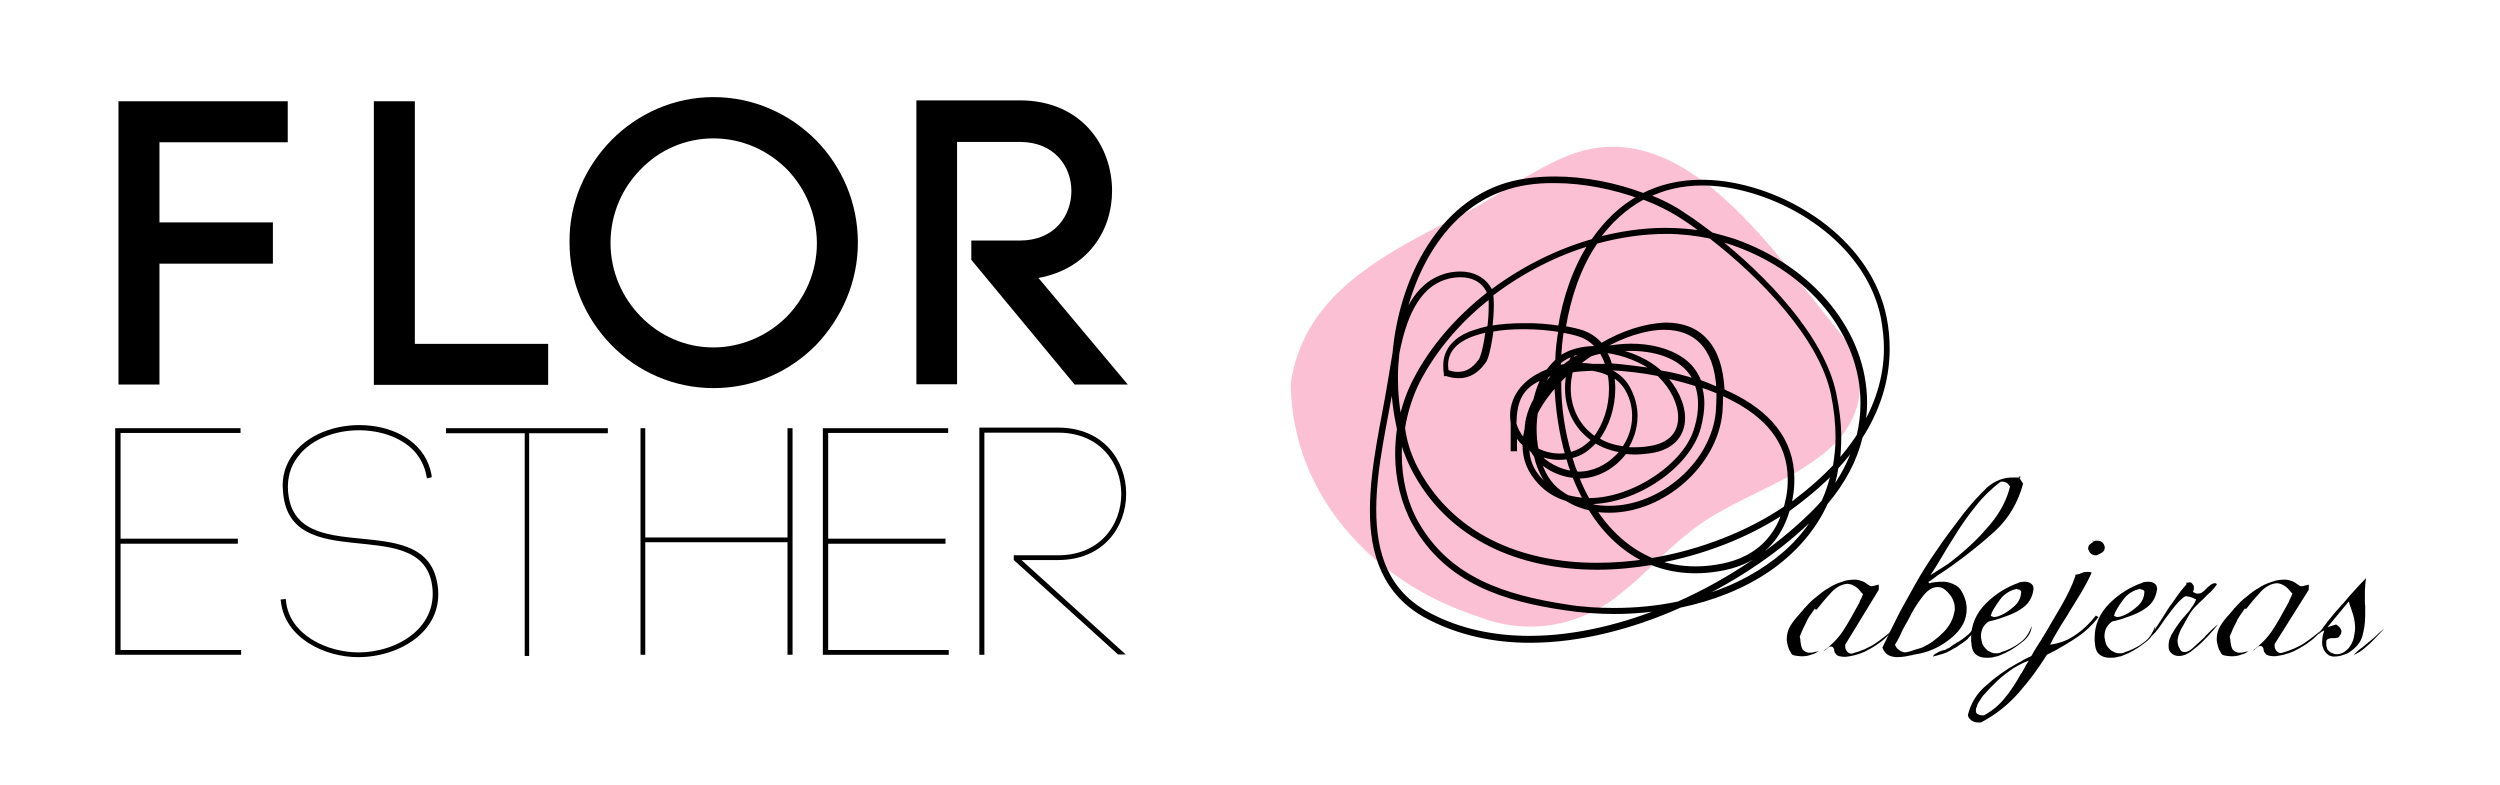
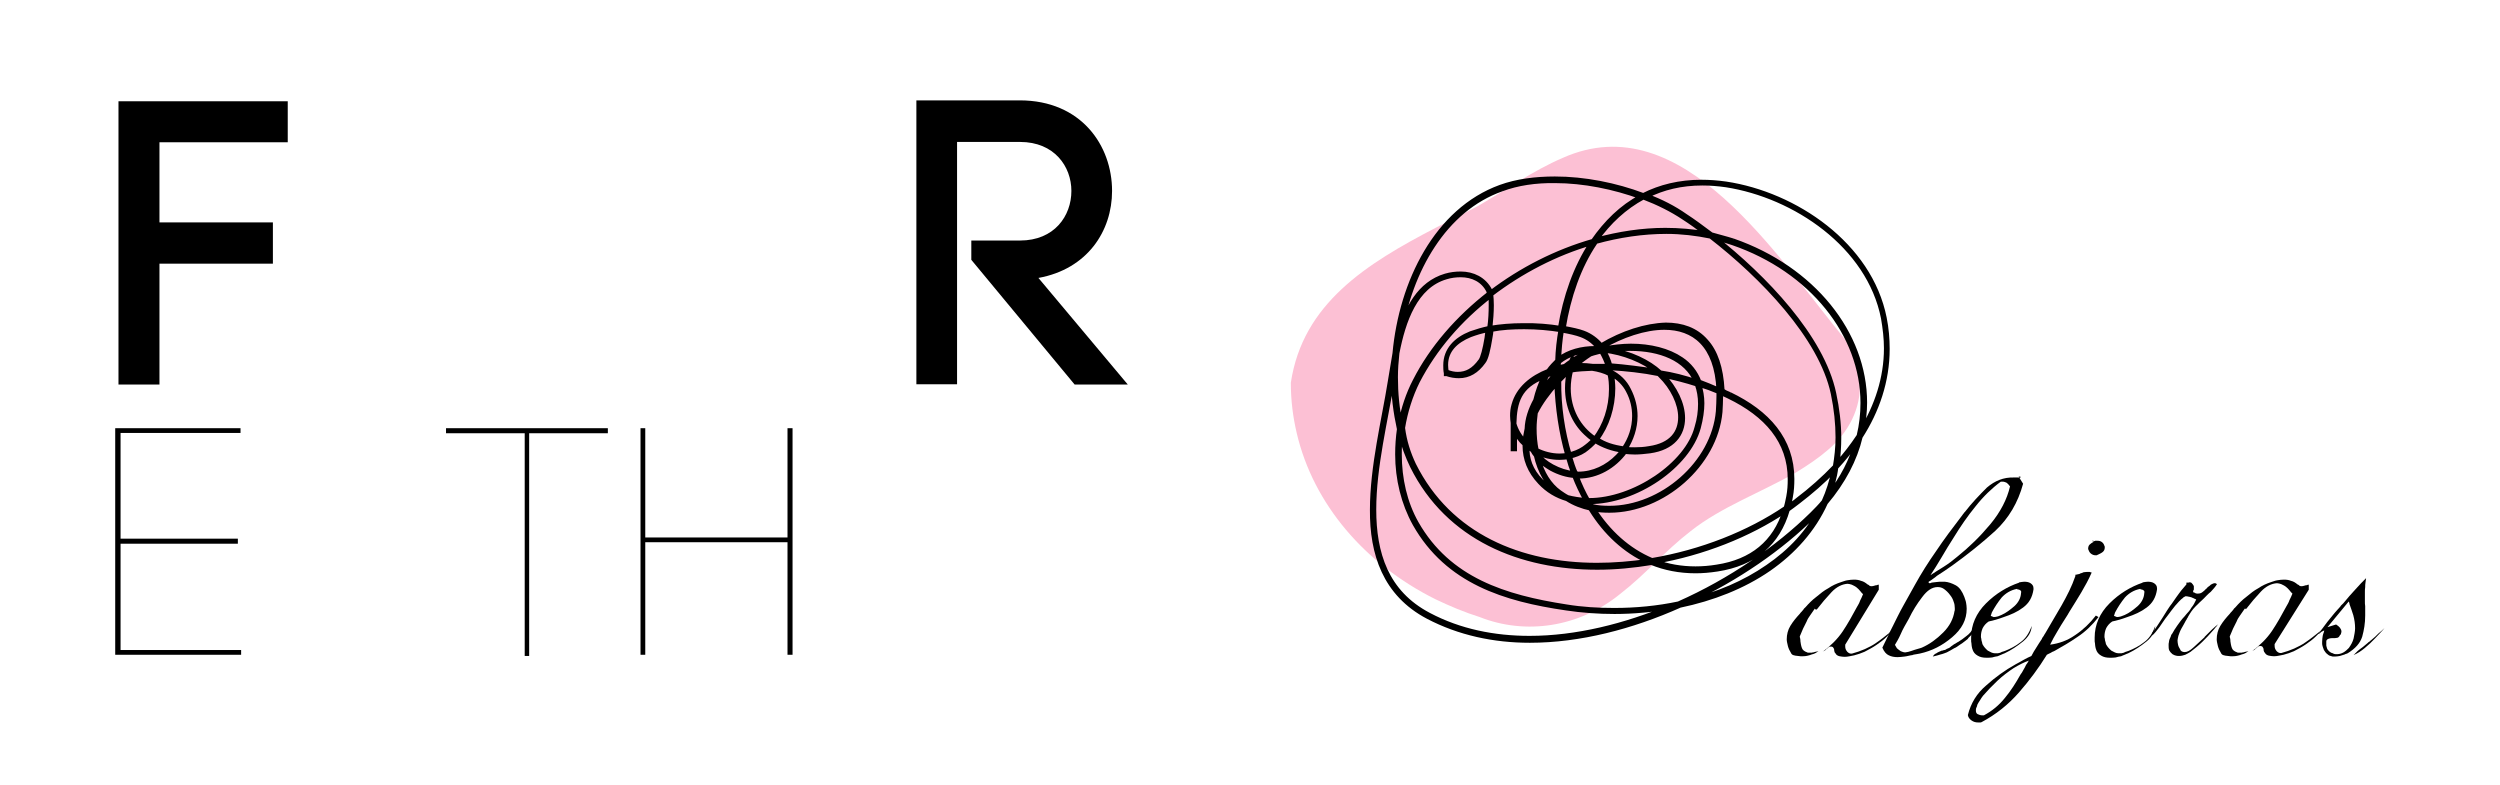
<svg xmlns="http://www.w3.org/2000/svg" version="1.1" id="Capa_1" x="0px" y="0px" width="841.9px" height="264.4px" viewBox="0 0 841.9 264.4" style="enable-background:new 0 0 841.9 264.4;" xml:space="preserve">
  <style type="text/css">
	.st0{fill:#FCC0D4;}
	.st1{stroke:#000000;stroke-width:1.53;stroke-miterlimit:10;}
</style>
  <g>
    <g>
      <path d="M611.2,204.9c-0.6,0.9-1.1,1.6-1.6,2.3c-0.5,0.7-0.9,1.3-1.2,2.1c-0.4,0.9-0.9,1.7-1.2,2.4c-0.4,0.9-0.7,1.7-1.1,2.6    c0,0.1,0,0.4,0.1,0.6c0,0.2,0.1,0.4,0.1,0.6c0,0.1,0,0.1,0,0.2s0,0.1,0,0.2c0.1,0.7,0.2,1.5,0.5,2.3c0.2,0.7,0.9,1.2,1.8,1.5    c0.1,0.1,0.2,0.1,0.4,0.1c0.1,0,0.4,0,0.5,0c0.1,0,0.4,0,0.5,0c0.1,0,0.2,0,0.5-0.1c0.1,0,0.4,0,0.5-0.1c0.1,0,0.2-0.1,0.4-0.1    c0.4-0.1,0.7-0.1,1-0.2c-0.6,0.4-1.3,0.9-2.3,1.1c-1,0.4-2,0.6-2.9,0.6c-0.1,0-0.2,0-0.4,0c-0.1,0-0.2,0-0.5,0    c-0.6-0.1-1.1-0.1-1.7-0.2c-0.5-0.1-1-0.2-1.3-0.6c-0.6-1-1-1.8-1.2-2.6c-0.2-0.9-0.4-1.6-0.4-2.3c0-1.6,0.4-3.2,1.2-4.5    c0.9-1.5,2-2.8,3.2-4.1c0.1-0.2,0.4-0.5,0.6-0.7c0.2-0.2,0.4-0.5,0.6-0.7c0.1-0.1,0.2-0.4,0.4-0.5c0.1-0.1,0.2-0.2,0.4-0.4    c0.4-0.5,1-1.1,1.6-1.7s1.3-1.2,2.1-1.8c1.2-1,2.4-2,3.9-2.8c1.3-0.9,2.8-1.6,4.4-2.1c0.7-0.2,1.3-0.5,2.1-0.6    c0.7-0.1,1.3-0.2,2.1-0.2c0.9,0,1.7,0.1,2.4,0.4c0.9,0.2,1.6,0.7,2.2,1.2c0.2,0.1,0.5,0.2,0.6,0.4c0.1,0.1,0.2,0.1,0.5,0.2    c0.1,0,0.1,0,0.2,0c0.1,0,0.1,0,0.2,0c0.1,0,0.4,0,0.6-0.1c0.2-0.1,0.5-0.1,0.7-0.2c0.1,0,0.4,0,0.5-0.1c0.1-0.1,0.4-0.1,0.5-0.1    v1.7l-11.3,18.5c0,0.1,0,0.1,0,0.2c0,0,0,0.1,0,0.2c0,0.1,0,0.1,0,0.2c0,0.7,0.2,1.2,0.7,1.8c0.5,0.5,1,0.7,1.6,0.6    c1.5-0.4,2.9-0.9,4.3-1.5c1.3-0.6,2.7-1.3,3.8-2.1c1.5-1,3-2.2,5-3.8c-0.1,0.2-0.4,0.5-0.6,0.9c-0.2,0.2-0.6,0.6-0.9,0.9    c-1,1-2.1,1.8-3.4,2.7c-1.3,0.9-2.7,1.6-4,2.3c-1.2,0.5-2.3,0.9-3.5,1.2c-1.1,0.2-2.2,0.5-3.2,0.5c-0.6,0-1.1-0.1-1.7-0.2    c-0.5-0.1-1-0.4-1.2-0.7c-0.1-0.1-0.2-0.4-0.4-0.5c0-0.1-0.1-0.4-0.2-0.6v-0.1c0-0.1,0-0.4-0.1-0.6c-0.1-0.2-0.2-0.4-0.4-0.6    c-0.4-0.2-0.7-0.2-1.1-0.1c-0.2,0.1-0.6,0.4-0.9,0.7h-0.1c-0.1,0.2-0.4,0.5-0.6,0.6c-0.2,0.1-0.5,0.2-0.7,0.4c2.7-2,5-4.3,6.7-6.8    c1.8-2.7,3.3-5.4,4.8-8.2c0.4-0.7,0.9-1.5,1.1-2.2c0.4-0.7,0.7-1.5,1-2.2c-0.1-0.1-0.4-0.4-0.5-0.5c-0.1-0.1-0.2-0.2-0.4-0.5    c-0.4-0.5-0.9-1-1.3-1.3c-0.5-0.4-1-0.6-1.6-0.9c-0.2-0.1-0.5-0.1-0.7-0.2c-0.2,0-0.5-0.1-0.7-0.1c-1.8,0.1-3.7,1-5.4,2.8    c-1.7,1.8-3.4,3.8-5.1,6v-0.2H611.2z" />
      <path d="M679.8,160.5l1.5,2.4c-1.7,6.3-4.8,11.6-9.4,15.9c-4.5,4.1-9.4,8-14.4,11.6c-0.9,0.6-1.7,1.2-2.6,1.8s-1.7,1.1-2.6,1.7    c-0.4,0.4-0.9,0.7-1.3,1c-0.5,0.4-1,0.7-1.5,1v0.4c0.1,0.1,0.4,0.1,0.5,0.1c0.1,0,0.2-0.1,0.5-0.2c0.5-0.1,1.1-0.1,1.7-0.2    c0.6-0.1,1.2-0.1,1.8-0.1c0.1,0,0.4,0,0.5,0c0.1,0,0.2,0,0.4,0c1.2,0.1,2.4,0.5,3.7,1.2s2.2,2.1,2.9,3.9c0.2,0.7,0.5,1.3,0.6,2    c0.1,0.6,0.2,1.3,0.2,2c0,3.7-1.6,6.8-4.9,9.6c-3.3,2.8-6.8,4.6-10.9,5.5c-0.4,0.1-0.7,0.1-1.1,0.2c-0.4,0.1-0.9,0.1-1.1,0.2    c-0.1,0-0.1,0-0.2,0.1c-1,0.1-1.8,0.4-2.7,0.5c-0.9,0.1-1.7,0.2-2.4,0.2c-1.1,0-2.1-0.2-2.9-0.6c-0.9-0.4-1.6-1.2-2.2-2.6    c0.6-1.2,1.1-2.3,1.7-3.5c0.5-1.2,1.1-2.3,1.7-3.5c1.2-2.4,2.4-4.9,3.7-7.2s2.6-4.6,3.9-7c2.1-3.8,4.5-7.6,7.1-11.3    c2.6-3.9,5.6-7.9,8.9-12.2c0.1-0.1,0.2-0.4,0.4-0.5c0.1-0.1,0.2-0.4,0.4-0.5c2.3-3,4.9-5.7,7.4-8.2c2.7-2.3,5.6-3.5,9.1-3.4    c0.4,0,0.7,0,1.1,0s0.7,0,1.1,0.1v-0.4H679.8z M638.1,217.1l0.7,1.2c0.4,0.4,0.9,0.7,1.3,1c0.5,0.2,1,0.4,1.5,0.4    c0.7-0.1,1.3-0.2,2.1-0.5c0.7-0.2,1.3-0.5,2.2-0.7c0.2-0.1,0.5-0.1,0.7-0.2c0.2-0.1,0.4-0.1,0.6-0.2c2.7-1.2,5-2.9,7.2-5.1    c2.2-2.2,3.4-4.6,3.8-7.2c0.1-0.1,0.1-0.4,0.1-0.5c0-0.1,0-0.4,0-0.5c0-0.7-0.1-1.5-0.4-2.2c-0.2-0.7-0.6-1.5-1.1-2.1    c-0.7-1-1.5-1.7-2.2-2.2c-0.7-0.5-1.5-0.6-2.1-0.6c-1.8,0-3.5,1.1-5.2,3.4c-1.7,2.2-3.2,4.6-4.5,7.3c-1,1.8-2,3.4-2.7,5.1    c-0.7,1.6-1.5,2.9-2.1,3.9L638.1,217.1L638.1,217.1z M673.8,162.2c-3,2.2-5.9,5-8.5,8.3c-2.7,3.3-5.1,6.8-7.3,10.4    c-1.5,2.3-2.8,4.5-4.1,6.7c-1.3,2.2-2.6,4.3-3.8,6.1c1.3-0.9,2.8-1.8,4.4-2.8s3.2-2.2,4.6-3.4c4-3.2,7.7-6.8,11.2-11    c3.4-4.1,5.6-8.4,6.6-12.7c-0.4-0.5-0.7-0.9-1.1-1.2c-0.4-0.2-0.9-0.4-1.2-0.4c-0.1,0-0.1,0-0.2,0c-0.1,0-0.1,0-0.2,0    C674.1,162.2,674,162.2,673.8,162.2L673.8,162.2L673.8,162.2z M664.8,211.4c0.2,0.1,0.2,0.4,0.1,0.9c-0.2,0.5-0.5,1-1,1.5    c-0.1,0.1-0.4,0.4-0.5,0.5c-0.1,0.1-0.4,0.4-0.5,0.5c-0.1,0.1-0.2,0.4-0.4,0.5c-0.1,0.1-0.2,0.2-0.5,0.4c-0.7,0.6-1.5,1.1-2.1,1.5    c-0.6,0.4-1.2,0.9-1.8,1.1c-0.4,0.2-0.9,0.5-1.2,0.7c-0.4,0.2-0.9,0.5-1.3,0.7c-0.6,0.2-1.2,0.5-2.1,0.7c-0.7,0.2-1.6,0.5-2.6,0.7    c0.2-0.4,0.6-0.9,1.2-1.1c0.5-0.4,1.2-0.6,1.8-0.9c0.1,0,0.4,0,0.5-0.1c0.1-0.1,0.4-0.1,0.5-0.1c0.4-0.1,0.6-0.4,1-0.5    c0.2-0.1,0.6-0.2,0.9-0.5c0.4-0.4,0.9-0.6,1.2-0.9c0.4-0.2,0.9-0.5,1.2-0.7c0.1-0.1,0.1-0.1,0.2-0.1c1-0.6,1.8-1.2,2.8-2    c1-0.7,1.7-1.6,2.4-2.7V211.4z" />
      <path d="M679.7,196.1c0.4,0,0.6,0,1-0.1c0.2,0,0.6-0.1,1-0.1c0.7,0,1.5,0.1,2.1,0.5c0.6,0.4,1,0.9,1,1.7c0,0.1,0,0.1,0,0.2    c0,0,0,0.1,0,0.2c-0.4,2.7-1.5,4.6-3.5,6.1c-2,1.5-4.1,2.4-6.5,3.2c-1,0.4-1.8,0.6-2.7,0.9c-0.9,0.2-1.7,0.4-2.4,0.6    c-0.9,0.6-1.5,1.3-2,2.2c-0.4,0.9-0.6,1.8-0.6,2.8c0,0.2,0,0.5,0.1,0.7c0,0.2,0.1,0.5,0.1,0.7c0.1,0.2,0.1,0.5,0.2,0.7    c0,0.2,0.1,0.5,0.2,0.7c0.4,0.7,0.9,1.3,1.7,2c0.9,0.5,1.6,0.9,2.4,0.9c0.1,0,0.1,0,0.2,0c0.1,0,0.1,0,0.2,0c0.1,0,0.4,0,0.5,0    c0.1,0,0.2,0,0.5-0.1c0.1,0,0.2,0,0.4-0.1c0.1,0,0.2-0.1,0.4-0.2c0.1-0.1,0.4-0.1,0.6-0.2s0.4-0.1,0.6-0.2    c1.8-0.7,3.7-1.7,5.2-2.9c1.7-1.2,2.9-3,3.8-5.5c-0.1,2-1.1,3.7-2.9,5.2c-2,1.6-3.9,2.9-6.2,4c-0.4,0.1-0.9,0.4-1.2,0.5    s-0.9,0.4-1.2,0.5c-0.6,0.1-1.2,0.2-1.8,0.4c-0.6,0.1-1.2,0.1-2,0.1c-1.1,0-2.1-0.2-2.9-0.7c-0.9-0.5-1.5-1.2-1.8-2.3    c-0.1-0.2-0.1-0.5-0.2-0.9c0-0.2-0.1-0.6-0.1-1c-0.1-0.4-0.1-0.6-0.1-1c0-0.2,0-0.6,0-0.9c0-4.3,1.7-8.2,5-11.5    c3.3-3.3,7.1-5.6,11.2-7v-0.1H679.7z M679.3,198.3c-2.2,0.4-3.9,1.5-5.2,2.9c-1.3,1.6-2.4,3.3-3.3,5c-0.1,0.1-0.1,0.4-0.2,0.6    c-0.1,0.2-0.1,0.4-0.2,0.6l1,0.4c0.4,0,0.9-0.1,1.3-0.2c0.5-0.1,0.9-0.4,1.3-0.5c1.6-0.7,3-1.8,4.4-3c1.3-1.2,2.1-2.7,2.2-4.3    c0.1-0.4,0.1-0.6-0.1-0.9c-0.2-0.2-0.6-0.4-1-0.4h-0.1L679.3,198.3L679.3,198.3z" />
      <path d="M698.4,193.6c0.2,0,0.5,0,0.9-0.1c0.2-0.1,0.6-0.1,0.9-0.2c0.1,0,0.1,0,0.2-0.1c0.1,0,0.1-0.1,0.2-0.1    c0.4-0.1,0.7-0.2,1.1-0.4c0.4,0,0.7-0.1,1.1-0.1c0.1,0,0.2,0,0.4,0s0.2,0,0.4,0c0.1,0,0.2,0,0.4,0.1c0.1,0,0.2,0.1,0.4,0.1    c-1,2.3-2.2,4.5-3.5,6.7c-1.3,2.2-2.7,4.4-4,6.5c-0.2,0.4-0.5,0.9-0.7,1.2c-0.2,0.4-0.5,0.7-0.7,1.1c-1,1.5-1.8,2.9-2.7,4.4    c-0.9,1.5-1.7,2.9-2.4,4.4c2.9-0.4,5.7-1.3,8.4-3.2c2.7-1.8,5-4,7-6.6l0.9,0.5c-2.1,2.7-4.5,5-7.1,6.7c-2.6,1.8-5.2,3.3-7.9,4.8    c-0.4,0.1-0.9,0.4-1.2,0.6c-0.4,0.2-0.9,0.4-1.2,0.6c-2.7,4.4-5.9,8.7-9.4,12.7s-7.7,7.4-12.6,10c-0.1,0.1-0.4,0.1-0.6,0.1    s-0.4,0-0.5,0c-0.9,0-1.6-0.2-2.3-0.7c-0.7-0.5-1.1-1.1-1.2-1.8c1-4,3-7.3,6.2-10c3-2.7,6.3-5.1,9.9-7.1c1-0.5,1.8-1,2.7-1.5    c0.9-0.5,1.7-0.9,2.6-1.3c0.5-1,1.1-2,1.7-2.9s1.2-2,1.8-2.8c0.1-0.4,0.4-0.7,0.6-1c0.2-0.4,0.4-0.7,0.6-1    c1.8-3.2,3.7-6.2,5.5-9.4c1.8-3.2,3.4-6.3,4.6-9.8v-0.4H698.4z M683.2,222.5c-0.7,0.2-1.6,0.6-2.4,1c-0.9,0.4-1.8,1-2.7,1.5    c-1.8,1.2-3.7,2.6-5.5,4.3c-1.8,1.7-3.3,3.3-4.8,5c-0.4,0.5-0.7,1-1,1.5c-0.4,0.5-0.6,1-0.9,1.5c-0.1,0.4-0.2,0.9-0.4,1.1    c-0.1,0.4-0.1,0.6-0.1,0.9c0,0.6,0.2,1,0.6,1.2c0.4,0.2,1,0.4,1.5,0.4c0.1,0,0.1,0,0.2,0c0.1,0,0.1,0,0.2,0c0,0,0.1,0,0.2,0    c2.8-1.5,5.1-3.4,7.1-5.9c2-2.4,3.7-5.1,5.2-7.8c0.4-0.5,0.7-1,1-1.6c0.4-0.6,0.6-1.1,0.9-1.7c0.1-0.2,0.4-0.5,0.5-0.7    c0.1-0.2,0.2-0.5,0.5-0.7h-0.2V222.5z M704.6,182.2c0.1,0.1,0.2,0.1,0.4,0.1c0.1,0,0.2-0.1,0.4-0.1c0.1-0.1,0.2-0.1,0.4-0.1    s0.2,0,0.4,0c0.7,0,1.2,0.1,1.7,0.5c0.5,0.4,0.7,0.9,0.9,1.5v0.1v0.1c0,0.7-0.2,1.2-0.7,1.6c-0.5,0.4-1,0.6-1.6,0.9    c-0.1,0-0.1,0-0.2,0.1c-0.1,0-0.1,0.1-0.2,0.1c-0.1,0-0.1,0-0.2,0c-0.1,0-0.1,0-0.2,0c-0.6,0-1.1-0.2-1.6-0.6    c-0.5-0.4-0.7-1-0.9-1.5c0-0.6,0.1-1.1,0.5-1.5c0.4-0.4,0.9-0.7,1.3-0.9v-0.4H704.6z" />
      <path d="M721.3,196.1c0.4,0,0.6,0,1-0.1c0.2,0,0.6-0.1,1-0.1c0.7,0,1.5,0.1,2.1,0.5c0.6,0.4,1,0.9,1,1.7c0,0.1,0,0.1,0,0.2    c0,0,0,0.1,0,0.2c-0.4,2.7-1.5,4.6-3.5,6.1c-2,1.5-4.1,2.4-6.5,3.2c-1,0.4-1.8,0.6-2.7,0.9c-0.9,0.2-1.7,0.4-2.4,0.6    c-0.9,0.6-1.5,1.3-2,2.2c-0.4,0.9-0.6,1.8-0.6,2.8c0,0.2,0,0.5,0.1,0.7c0,0.2,0.1,0.5,0.1,0.7c0.1,0.2,0.1,0.5,0.2,0.7    c0,0.2,0.1,0.5,0.2,0.7c0.4,0.7,0.9,1.3,1.7,2c0.9,0.5,1.6,0.9,2.4,0.9c0.1,0,0.1,0,0.2,0c0.1,0,0.1,0,0.2,0c0.1,0,0.4,0,0.5,0    c0.1,0,0.2,0,0.5-0.1c0.1,0,0.2,0,0.4-0.1c0.1,0,0.2-0.1,0.4-0.2c0.1-0.1,0.4-0.1,0.6-0.2s0.4-0.1,0.6-0.2    c1.8-0.7,3.7-1.7,5.2-2.9c1.7-1.2,2.9-3,3.8-5.5c-0.1,2-1.1,3.7-2.9,5.2c-2,1.6-3.9,2.9-6.2,4c-0.4,0.1-0.9,0.4-1.2,0.5    c-0.4,0.1-0.9,0.4-1.2,0.5c-0.6,0.1-1.2,0.2-1.8,0.4c-0.6,0.1-1.2,0.1-2,0.1c-1.1,0-2.1-0.2-2.9-0.7c-0.9-0.5-1.5-1.2-1.8-2.3    c-0.1-0.2-0.1-0.5-0.2-0.9c0-0.2-0.1-0.6-0.1-1c-0.1-0.4-0.1-0.6-0.1-1c0-0.2,0-0.6,0-0.9c0-4.3,1.7-8.2,5-11.5    c3.3-3.3,7.1-5.6,11.2-7v-0.1H721.3z M720.8,198.3c-2.2,0.4-3.9,1.5-5.2,2.9c-1.3,1.6-2.4,3.3-3.3,5c-0.1,0.1-0.1,0.4-0.2,0.6    c-0.1,0.2-0.1,0.4-0.2,0.6l1,0.4c0.4,0,0.9-0.1,1.3-0.2s0.9-0.4,1.3-0.5c1.6-0.7,3-1.8,4.4-3c1.3-1.2,2.1-2.7,2.2-4.3    c0.1-0.4,0.1-0.6-0.1-0.9c-0.2-0.2-0.6-0.4-1-0.4h-0.1L720.8,198.3L720.8,198.3z" />
      <path d="M737.1,196.1C737.1,196.3,737.1,196.3,737.1,196.1c0.1,0,0.1,0,0.2,0c0.1,0,0.1,0,0.2,0c0.2,0,0.5,0.1,0.7,0.4    c0.2,0.2,0.4,0.5,0.5,0.7c0.1,0.1,0.1,0.2,0.1,0.4c0,0.1,0,0.2,0,0.5c0,0.1,0,0.1,0,0.2s0,0.1,0,0.2c0,0.1,0,0.1-0.1,0.2    c0,0.1-0.1,0.1-0.1,0.2c0,0.1,0,0.4-0.1,0.5c0.4,0.1,0.6,0.2,0.9,0.4c0.2,0.1,0.5,0.1,0.7,0.1c0.6,0,1.1-0.1,1.6-0.5    c0.5-0.4,0.9-0.7,1.3-1.2c0.1,0,0.1,0,0.2-0.1c0,0,0.1-0.1,0.1-0.2c0.4-0.4,0.9-0.6,1.2-1c0.4-0.2,0.9-0.5,1.3-0.5    c0.1,0,0.1,0,0.2,0c0.1,0,0.1,0,0.2,0.1c0.1,0,0.1,0,0.2,0.1c0.1,0,0.1,0.1,0.2,0.1c-0.6,1-1.3,1.7-2.1,2.6    c-0.9,0.7-1.6,1.5-2.4,2.3c-1,0.9-1.8,1.7-2.8,2.7c-1,1-1.7,2.1-2.4,3.3c-0.1,0.2-0.2,0.5-0.4,0.7c-0.1,0.2-0.2,0.5-0.4,0.7    c-0.5,1-1,1.8-1.5,2.7c-0.5,0.9-0.7,1.6-1,2.4c-0.1,0.4-0.1,0.6-0.2,0.9c0,0.2-0.1,0.5-0.1,0.7c0,0.5,0.1,1,0.2,1.5    c0.1,0.5,0.4,1,0.7,1.5c0.1,0.4,0.4,0.6,0.6,0.7c0.2,0.1,0.6,0.2,0.9,0.2c0.9,0,1.8-0.5,3-1.6s2.4-2.2,3.7-3.4    c0-0.1,0-0.1,0.1-0.2c0,0,0.1-0.1,0.2-0.2c0.7-0.7,1.5-1.5,2.2-2.2c0.7-0.7,1.5-1.3,2.1-1.8c-0.4,0.4-0.6,0.9-1,1.2    c-0.2,0.4-0.6,0.7-1,1.2c-1,1.2-2.1,2.3-3.3,3.5c-1.2,1.2-2.6,2.3-4,3.4c-0.6,0.4-1.2,0.7-1.8,1c-0.6,0.2-1.3,0.4-2,0.4    c-0.4,0-0.7,0-1.1-0.1s-0.7-0.2-1.2-0.5c-0.5-0.4-0.9-0.9-1.1-1.3c-0.2-0.5-0.2-1.1-0.2-1.7c0-0.4,0-0.7,0.1-1    c0-0.4,0.1-0.6,0.2-1c0.1-0.2,0.2-0.5,0.4-0.9c0.1-0.4,0.2-0.7,0.5-1c0.4-0.6,0.7-1.3,1.1-1.8c0.4-0.6,0.7-1.1,1.1-1.6    c0.4-0.6,0.9-1.2,1.3-1.7c0.5-0.5,0.9-1,1.3-1.5c0.6-0.6,1.2-1.3,1.7-2.2c0.6-0.7,1.1-1.6,1.6-2.7c-0.1-0.1-0.2-0.1-0.4-0.2    c-0.1,0-0.2-0.1-0.4-0.2c-0.1-0.1-0.4-0.1-0.5-0.2c-0.1-0.1-0.2-0.1-0.5-0.2c-0.2-0.1-0.5-0.1-0.9-0.2c-0.2-0.1-0.6-0.1-0.9-0.1    c-0.1,0-0.1,0-0.2,0.1c0,0-0.1,0.1-0.2,0.1c-0.1,0-0.1,0-0.2,0.1c-0.1,0-0.1,0.1-0.2,0.2c-1,0.7-1.8,1.7-2.7,2.7    c-0.9,1.1-1.7,2.2-2.6,3.4c-1,1.2-1.8,2.6-2.7,3.8c-0.9,1.2-1.7,2.2-2.4,2.8l-0.1-0.7c0.7-1,1.6-2.2,2.4-3.5    c0.9-1.3,1.7-2.7,2.6-4.1c0.5-0.7,1-1.6,1.6-2.3c0.6-0.9,1.1-1.6,1.6-2.3c0.6-0.9,1.2-1.6,1.7-2.3c0.6-0.7,1.1-1.3,1.7-2v-0.6    H737.1z" />
      <path d="M756,204.9c-0.6,0.9-1.1,1.6-1.6,2.3c-0.5,0.7-0.9,1.3-1.2,2.1c-0.4,0.9-0.9,1.7-1.2,2.4c-0.4,0.9-0.7,1.7-1.1,2.6    c0,0.1,0,0.4,0.1,0.6c0,0.2,0.1,0.4,0.1,0.6c0,0.1,0,0.1,0,0.2s0,0.1,0,0.2c0.1,0.7,0.2,1.5,0.5,2.3c0.2,0.7,0.9,1.2,1.8,1.5    c0.1,0.1,0.2,0.1,0.4,0.1s0.4,0,0.5,0c0.1,0,0.4,0,0.5,0c0.1,0,0.2,0,0.5-0.1c0.1,0,0.4,0,0.5-0.1c0.1,0,0.2-0.1,0.4-0.1    c0.4-0.1,0.7-0.1,1-0.2c-0.6,0.4-1.3,0.9-2.3,1.1c-1,0.4-2,0.6-2.9,0.6c-0.1,0-0.2,0-0.4,0s-0.2,0-0.5,0c-0.6-0.1-1.1-0.1-1.7-0.2    c-0.5-0.1-1-0.2-1.3-0.6c-0.6-1-1-1.8-1.2-2.6c-0.2-0.9-0.4-1.6-0.4-2.3c0-1.6,0.4-3.2,1.2-4.5c0.9-1.5,2-2.8,3.2-4.1    c0.1-0.2,0.4-0.5,0.6-0.7c0.2-0.2,0.4-0.5,0.6-0.7c0.1-0.1,0.2-0.4,0.4-0.5c0.1-0.1,0.2-0.2,0.4-0.4c0.4-0.5,1-1.1,1.6-1.7    s1.3-1.2,2.1-1.8c1.2-1,2.4-2,3.9-2.8c1.3-0.9,2.8-1.6,4.4-2.1c0.7-0.2,1.3-0.5,2.1-0.6c0.7-0.1,1.3-0.2,2.1-0.2    c0.9,0,1.7,0.1,2.4,0.4c0.9,0.2,1.6,0.7,2.2,1.2c0.2,0.1,0.5,0.2,0.6,0.4c0.1,0.1,0.2,0.1,0.5,0.2c0.1,0,0.1,0,0.2,0    c0.1,0,0.1,0,0.2,0c0.1,0,0.4,0,0.6-0.1c0.2-0.1,0.5-0.1,0.7-0.2c0.1,0,0.4,0,0.5-0.1c0.1-0.1,0.4-0.1,0.5-0.1v1.7L766,216.9    c0,0.1,0,0.1,0,0.2c0,0,0,0.1,0,0.2c0,0.1,0,0.1,0,0.2c0,0.7,0.2,1.2,0.7,1.8c0.5,0.5,1,0.7,1.6,0.6c1.5-0.4,2.9-0.9,4.3-1.5    c1.3-0.6,2.7-1.3,3.8-2.1c1.5-1,3-2.2,5-3.8c-0.1,0.2-0.4,0.5-0.6,0.9c-0.2,0.2-0.6,0.6-0.9,0.9c-1,1-2.1,1.8-3.4,2.7    c-1.3,0.9-2.7,1.6-4,2.3c-1.2,0.5-2.3,0.9-3.5,1.2c-1.1,0.2-2.2,0.5-3.2,0.5c-0.6,0-1.1-0.1-1.7-0.2c-0.5-0.1-1-0.4-1.2-0.7    c-0.1-0.1-0.2-0.4-0.4-0.5c0-0.1-0.1-0.4-0.2-0.6v-0.1c0-0.1,0-0.4-0.1-0.6c-0.1-0.2-0.2-0.4-0.4-0.6c-0.4-0.2-0.7-0.2-1.1-0.1    c-0.2,0.1-0.6,0.4-0.9,0.7h-0.1c-0.1,0.2-0.4,0.5-0.6,0.6c-0.2,0.1-0.5,0.2-0.7,0.4c2.7-2,5-4.3,6.7-6.8c1.8-2.7,3.3-5.4,4.8-8.2    c0.4-0.7,0.9-1.5,1.1-2.2c0.4-0.7,0.7-1.5,1-2.2c-0.1-0.1-0.4-0.4-0.5-0.5c-0.1-0.1-0.2-0.2-0.4-0.5c-0.4-0.5-0.9-1-1.3-1.3    c-0.5-0.4-1-0.6-1.6-0.9c-0.2-0.1-0.5-0.1-0.7-0.2c-0.2,0-0.5-0.1-0.7-0.1c-1.8,0.1-3.7,1-5.4,2.8c-1.7,1.8-3.4,3.8-5.1,6v-0.2    H756z" />
      <path d="M780.8,213.3c0.9-1.1,1.8-2.3,2.9-3.8c1.1-1.3,2.2-2.8,3.4-4.1c0.4-0.4,0.6-0.7,1-1.1c0.2-0.4,0.6-0.7,1-1.1    c1.3-1.6,2.7-3.2,4-4.6c1.3-1.5,2.6-2.8,3.7-3.9c-0.1,0.5-0.1,1-0.2,1.5c-0.1,0.5-0.1,1-0.1,1.5c-0.1,0.6-0.1,1.1-0.1,1.7    c0,0.5,0,1,0,1.5c0,0.5,0,1.1,0,1.6c0,0.6,0,1.1,0.1,1.6c0,0.6,0,1.1,0,1.7c0,0.5,0,1,0,1.5c0,2.6-0.4,4.9-1,7.1    c-0.7,2.2-2.3,4-4.9,5.6c-0.1,0.1-0.4,0.1-0.5,0.2c-0.1,0-0.4,0.1-0.5,0.2c-0.5,0.1-1.1,0.4-1.6,0.5c-0.6,0.1-1.1,0.2-1.6,0.2    c-0.1,0-0.4,0-0.6,0c-0.2,0-0.4,0-0.6-0.1c-0.2-0.1-0.5-0.1-0.7-0.2c-0.2-0.1-0.4-0.2-0.6-0.4c-0.6-0.4-1-1-1.3-1.5    c-0.2-0.6-0.5-1.2-0.6-2c0-0.1,0-0.2,0-0.4c0-0.1,0-0.2,0-0.4c0-0.7,0.1-1.3,0.2-2c0.1-0.6,0.4-1.1,0.5-1.7c0-0.1-0.1-0.1-0.4,0.1    c-0.2,0.1-0.5,0.2-0.7,0.4c-0.1,0.1-0.4,0.4-0.6,0.5c-0.2,0.1-0.4,0.1-0.4,0.1v-0.2H780.8z M791,202.5l-7.2,8.7l2.9-0.9    c0.6,0.4,1,0.7,1.3,1.1c0.2,0.4,0.5,0.7,0.5,1.2c0,0.1,0,0.4-0.1,0.6c0,0.2-0.1,0.5-0.4,0.7c-0.2,0.5-0.6,0.9-1,0.9    c-0.4,0.1-0.9,0.1-1.2,0.1h-0.2c-0.4,0-0.7,0-1.1,0.1s-0.7,0.2-1,0.6c-0.1,0.1-0.1,0.4-0.1,0.6c0,0.2,0,0.4,0,0.6    c0,0.1,0,0.4,0,0.5s0,0.2,0.1,0.5c0.1,0.4,0.2,0.9,0.5,1.1c0.2,0.4,0.6,0.6,1,0.9c0.4,0.1,0.6,0.2,1,0.4c0.2,0.1,0.6,0.1,1,0.1    c0.7,0,1.5-0.2,2.2-0.6c0.7-0.4,1.3-1,1.8-1.5c0.7-1,1.3-2,1.6-3.2c0.2-1.1,0.5-2.3,0.5-3.4c0-1.5-0.2-2.9-0.6-4.4    c-0.4-1.3-0.9-2.7-1.3-3.8c0-0.1,0-0.4-0.1-0.5c0-0.1-0.1-0.2-0.2-0.4v-0.1H791z M797.6,216.3c0.1-0.1,0.4-0.2,0.5-0.4    c0.1-0.1,0.2-0.2,0.5-0.4c0.9-0.7,1.7-1.5,2.4-2.2c0.9-0.7,1.5-1.3,2-1.8c-0.4,0.5-0.9,1.1-1.5,1.7c-0.6,0.6-1.1,1.2-1.7,1.8    c-1,1.1-2.2,2.2-3.4,3.2c-1.2,1-2.4,1.8-3.8,2.4c0.2-0.2,0.5-0.5,0.7-0.7c0.2-0.2,0.5-0.5,0.7-0.7c0.5-0.4,1.1-0.9,1.7-1.3    c0.6-0.5,1.2-1,1.8-1.5V216.3z" />
    </g>
    <g>
      <g>
        <path d="M53.7,129.5H39.9V34.1h57v13.8H53.7v27h38.2v13.9H53.7L53.7,129.5L53.7,129.5z" />
      </g>
      <g>
-         <path d="M139.7,115.8h44.9v13.8h-58.7V34.1h13.8V115.8z" />
-       </g>
+         </g>
      <g>
-         <path d="M205.9,47.2c8.8-8.9,21-14.5,34.4-14.5c13.5,0,25.6,5.6,34.5,14.5c8.7,8.9,14.1,21,14.1,34.5s-5.6,25.6-14.1,34.5     c-8.9,9-21,14.5-34.5,14.5c-13.4,0-25.6-5.5-34.4-14.5c-8.7-8.9-14.1-21-14.1-34.5C191.6,68.2,197.2,56.1,205.9,47.2z M265,57     c-6.5-6.5-15.2-10.4-24.8-10.4c-9.4,0-18.2,3.9-24.4,10.4c-6.2,6.2-10.2,15-10.2,24.8c0,9.6,3.9,18.4,10.2,24.8     c6.3,6.5,15,10.4,24.4,10.4s18.3-3.9,24.8-10.4c6.1-6.3,10.1-14.9,10.1-24.8C275,71.9,271.1,63.3,265,57z" />
-       </g>
+         </g>
      <g>
        <path d="M327.4,81h16.1c11.6,0,17.3-8.3,17.3-16.7c0-8.2-5.7-16.5-17.3-16.5h-21.2v81.6h-13.7V33.8h34.8     c20.7,0,31.1,15.2,31.1,30.5c0,13.5-8.3,26.3-24.8,29.3l30.1,35.9h-17.9l-34.8-42V81H327.4z" />
      </g>
      <g>
        <path d="M40.6,218.9h40.6v1.6H39h-0.2v-76.3H81v1.6H40.6v35.6h39.5v1.7H40.6V218.9z" />
      </g>
      <g>
-         <path d="M143.6,160.2c-0.6-3.2-2-5.9-4.1-8.3c-4.8-5-12.2-7.1-19.1-7c-7.2,0.1-15.4,2.7-20,8.8c-2.7,3.4-3.7,7.4-3.4,11.7     c2,26.7,44.9,5.7,50.1,30.2c3.5,16.2-12,25.7-26.5,25.7c-11.1,0-24.6-6.3-26-18.7l-0.1-0.7l1.7-0.2l0.1,0.7     c1.2,11.5,14,17.3,24.4,17.3c13.3,0,27.7-8.7,24.6-23.8c-4.9-22.7-48.1-2-50-30.5c-0.5-4.6,0.7-9,3.7-12.8     c11.1-14.4,42.6-12.6,46.3,7.2l0.1,0.9l-1.6,0.4L143.6,160.2z" />
-       </g>
+         </g>
      <g>
        <path d="M176.7,220.9v-75h-26.5v-1.7h54.5v1.7h-26.5v75H176.7z" />
      </g>
      <g>
        <path d="M217.3,181h47.9v-36.8h1.7v76.3h-1.7v-37.9h-47.9v37.9h-1.6v-76.3h1.6V181z" />
      </g>
      <g>
-         <path d="M278.9,218.9h40.6v1.6h-42.2h-0.2v-76.3h42.2v1.6h-40.4v35.6h39.5v1.7h-39.5L278.9,218.9L278.9,218.9z" />
-       </g>
+         </g>
      <g>
-         <path d="M331.4,220.5h-1.6v-75.6v-0.9h0.9h25.6c30.6,0,30.6,44.6,0,44.6h-12.3l35.1,31.8h-2.6l-35.1-31.8v-1.6h14.9     c28.4,0,28.4-41.3,0-41.3h-24.8v74.8H331.4z" />
-       </g>
+         </g>
    </g>
    <g>
      <path class="st0" d="M626.3,128.7c0.5,8.9-3.9,17-10.6,22.7c-3.2,2.8-6.8,5.2-10.7,7.6c-11.6,6.7-25.4,11.7-35.7,19.9    c-8.8,6.8-15,14.4-23.8,21.2c-13.8,11.2-31.8,13.8-47.2,7.7c-5.1-1.6-10.1-3.7-14.9-6c-23.7-11.8-41.1-32-46.7-55.9    c-1.3-5.5-2-11.1-2-17c4-26.7,25.5-40.1,48.8-52.2c4.6-2.4,9.4-4.8,14-7.2c9.9-5.7,18.7-12,28.7-16.3c40.6-18.2,72.4,33.8,95.9,62    C624.3,119.7,625.9,124.3,626.3,128.7" />
      <path class="st1" d="M480.9,207.7c-14.6-7.7-18.9-21.3-18.8-36c0-14.6,4-30.5,6-43.1c0.5-2.9,1-6.2,1.6-9.6    c2.2-24,14.1-48.2,35.6-56c5.5-2,11.8-2.8,18.3-2.8c10,0,20.5,2.1,29.8,5.6c5.7-2.9,12.2-4.5,19.6-4.5c2.6,0,5.4,0.2,8.2,0.6    c23.3,3.5,48.5,20.5,53.4,45.2c0.7,3.5,1,7,1,10.4c0,10.9-3.5,20.9-9.1,29.6c-1.8,7.6-5.7,15.1-11.7,22.2    c-4.1,9.1-10.9,16.6-19.1,22.3c-8.7,6-19,10-30,12.3c-16.1,7.2-33.7,11.8-50.5,11.8C503.1,215.7,491.4,213.2,480.9,207.7     M468.7,128.7c-2,12.7-6,28.4-6,42.9c0,14.6,4,27.9,18.5,35.5c10.4,5.5,22,7.8,33.9,7.8c15.7,0,32.2-4.1,47.6-10.6    c-6.2,1.1-12.6,1.7-19,1.7c-5.5,0-11-0.4-16.3-1.2c-20.6-3-39.9-8.9-50.9-28.3c-3.9-7-5.9-15.2-5.9-23.5c0-2.9,0.2-5.7,0.6-8.5    c-1.2-5.5-2-11.3-2-17.4c0-0.9,0-1.6,0-2.4C469.2,126,469,127.5,468.7,128.7 M471.3,153c0,8.2,1.8,16.3,5.7,23.2    c10.9,19.1,29.8,24.9,50.4,28.1c5.4,0.9,10.9,1.2,16.2,1.2c7.3,0,14.6-0.7,21.7-2.2c17.6-7.8,33.4-18.8,44.9-30.1    c1.5-1.5,2.8-2.8,4-4.3c1.5-3.3,2.6-6.8,3.4-10.6c-3.7,3.9-7.8,7.4-12.1,10.7c-1.1,0.9-2.3,1.7-3.5,2.6    c-3.3,11.5-11.3,18.2-23.7,20.1c-2.6,0.4-5,0.6-7.3,0.6c-5.4,0-10.4-1-14.8-2.8c-6.1,1-12.2,1.6-18.3,1.6    c-25.7,0-50.2-9.8-62.3-34.1c-1.6-3.3-2.9-6.8-3.9-10.6C471.4,148.3,471.3,150.6,471.3,153 M610.8,173.6    c-10.9,10.9-25.7,21.2-42.3,28.9c9.9-2.3,19-6.2,26.8-11.6c7.6-5.2,13.9-11.8,17.9-20C612.5,171.9,611.6,172.7,610.8,173.6     M571,191.5c2.3,0,4.8-0.2,7.2-0.6c11.8-1.8,19.6-8.2,22.9-18.9c-12.2,8.2-27.7,14.3-43.7,17.1C561.6,190.7,566.2,191.5,571,191.5     M476.1,156.5c12,24.1,36.1,33.8,61.7,33.8c5.7,0,11.5-0.5,17.2-1.3c-7.8-3.5-14.3-9.6-19.1-17.3c-0.1-0.1-0.2-0.2-0.2-0.5    c-2.8-0.6-5.5-1.6-8-3.2c-3.4-1-6.5-2.8-9.1-5.6c-3.5-3.7-5.1-7.9-5.1-12.3c0-0.1,0-0.4,0-0.5c-1.5-1.3-2.7-3-3.4-5    c0,0.2,0,0.5,0,0.6c0,1.6,0,3.3,0,5v1h-0.6c0-0.4,0-0.6,0-1c0-1.7,0-3.4,0-5c0-1,0-1.8,0-2.8c-0.1-0.7-0.2-1.6-0.2-2.4    c0-1.2,0.1-2.4,0.5-3.7c1.5-5.4,6-9.1,11.6-11.3c0,0,0-0.1,0.1-0.1c0.9-1.3,2-2.4,3-3.4c0.1-3.5,0.5-7,1.1-10.4    c-3.7-0.6-7.9-1-12.3-1c-3.8,0-7.6,0.2-11.1,0.9c-0.1,1-0.2,2-0.4,2.9c-0.6,3.7-1.3,6.8-2.2,7.9c-2.3,3.2-5,4.8-8.3,4.8    c-1.3,0-2.7-0.2-4.1-0.7h-0.2v-0.2c-0.2-1-0.2-1.8-0.2-2.7c0-5.2,3.5-8.7,8.5-10.7c2-0.7,4-1.3,6.3-1.8c0.4-2.7,0.5-5.5,0.5-7.8    c0-1.2,0-2.3-0.1-3.2c-10.4,8-18.9,17.9-24.6,28.9c-2.4,4.8-4.1,10.2-5,15.7C473,148.7,474.3,152.7,476.1,156.5 M556.3,188.7    c16.6-2.8,32.6-9.1,45.1-17.6c0.4-1.2,0.6-2.4,0.9-3.8c0.4-2.1,0.5-4,0.5-5.9c0-12.9-8-21.8-20.6-27.9c-0.9-0.4-1.8-0.9-2.7-1.2    c0,0.4,0,0.7,0,1.2c0,1.6-0.1,3.4-0.2,5.2c-1.6,17.8-19.4,33.2-37.3,33.2c-1.8,0-3.7-0.1-5.4-0.5    C541.6,179.2,548.2,185.3,556.3,188.7 M542,171.1c17.6,0,35.1-15.1,36.6-32.6c0.1-1.8,0.2-3.5,0.2-5.1c0-0.5,0-1,0-1.5    c-2.1-0.9-4.3-1.7-6.6-2.4c0.6,2,1,4,1,6.3c0,2.4-0.4,5.2-1.2,8.2c-3.5,12.9-21.2,25-36.8,25c0.2,0.5,0.6,1,0.9,1.5    C538,171,540.1,171.1,542,171.1 M582.5,132.8c12.7,6.1,21,15.2,21,28.5c0,2-0.1,3.9-0.5,6c-0.2,1.1-0.4,2.1-0.6,3.2    c1-0.7,2-1.3,2.9-2.1c4.5-3.4,8.9-7.3,12.7-11.3c0.5-3,0.9-6.3,0.9-9.8c0-4.6-0.5-9.5-1.6-14.8c-4-19-24-39.6-41.2-52.9    c-4.9-1-9.9-1.6-14.9-1.6c-7.9,0-16,1.2-23.9,3.4c-0.1,0.1-0.1,0.2-0.2,0.4c-5.4,8-8.9,18.1-10.6,28.7c2.8,0.5,5.1,1,6.7,1.6    c2.4,0.9,4.4,2.4,6,4.3c7.2-4.3,15-6.8,21.8-7c5.4,0,10.1,1.6,13.5,5.5c3.2,3.5,5.1,8.9,5.5,16.5    C580.5,132,581.5,132.4,582.5,132.8 M535.2,170.4c-0.2-0.4-0.5-0.9-0.7-1.3c-1.5,0-2.8-0.1-4.3-0.4    C531.9,169.4,533.6,169.9,535.2,170.4 M535.1,168.5c15.2,0,33.1-12.1,36.3-24.5c0.9-2.9,1.2-5.6,1.2-8c0-2.4-0.4-4.6-1.1-6.6    c-3.7-1.2-7.6-2.2-11.5-3c4.1,4.3,6.7,9.6,6.7,14.4c0,5.4-3.3,10-11.1,11.1c-1.7,0.2-3.4,0.4-5,0.4c-1.2,0-2.3-0.1-3.4-0.2    c-3.7,5-9.4,8.3-15.6,8.3c-0.2,0-0.5,0-0.7,0c1.1,2.9,2.4,5.7,3.9,8.3L535.1,168.5L535.1,168.5z M534.1,168.5    c-1.5-2.7-2.8-5.4-3.9-8.3c-2.6-0.2-5.2-1-7.8-2.4c-1.7-1-3.2-2.1-4.4-3.3c1.3,4.8,3.7,8.8,7.2,11.3c0.9,0.6,1.7,1.2,2.7,1.7    C529.8,168,531.9,168.3,534.1,168.5 M615.7,167.1c4.8-6,7.9-12.2,9.6-18.4c-2.1,3-4.4,5.9-7,8.7    C617.9,160.8,616.9,164.1,615.7,167.1 M519,162c1.8,1.8,3.9,3.3,6.1,4.4l-0.1-0.1c-3.9-2.9-6.5-7.6-7.7-12.9    c-0.5-0.6-0.9-1.2-1.2-1.8c-0.6-0.4-1.2-0.9-1.8-1.3C514.1,154.4,515.5,158.5,519,162 M531.5,159.6c5.1,0,9.8-2.3,13.3-5.9    c0.6-0.6,1.1-1.2,1.7-2c-3.5-0.5-6.6-1.6-9.3-3.3c-1.1,1.2-2.3,2.3-3.7,3.3c-1.5,1-3.2,1.6-4.9,2c0.6,2,1.2,3.9,2,5.7    C530.9,159.4,531.3,159.6,531.5,159.6 M522.7,157.1c2.4,1.3,4.9,2.1,7.2,2.3c-0.7-1.8-1.3-3.7-1.8-5.5c-1,0.1-2,0.2-2.9,0.2    c-2.7,0-5.2-0.6-7.6-1.7c0,0.2,0.1,0.4,0.1,0.6C519,154.6,520.5,155.9,522.7,157.1 M617.6,132.5c1.1,5.2,1.7,10.1,1.7,14.9    c0,3-0.2,6-0.6,8.8c2.7-2.9,5.1-6.1,7.3-9.4c0.9-3.7,1.3-7.4,1.3-11.1c0-23.1-17.3-44.8-43.8-53.9c-2.1-0.7-4-1.3-6.2-1.8    C594.2,93.3,613.6,113.5,617.6,132.5 M525.2,153.5c0.9,0,1.8-0.1,2.7-0.2c-2.2-7.7-3.4-16-3.7-24.3c-2.9,3.2-5.4,6.6-7.1,10    c-0.2,1.7-0.4,3.5-0.4,5.2c0,2.6,0.2,5,0.7,7.4C519.8,152.8,522.5,153.5,525.2,153.5 M528.5,153.1c1.7-0.4,3.3-1,4.8-2    c1.3-0.9,2.4-1.8,3.5-3c-1-0.7-2-1.5-2.8-2.3c-4-3.8-6.2-9.1-6.2-15.1c0-1.8,0.2-3.9,0.7-5.9c-1.2,1.1-2.4,2.2-3.5,3.4    C524.9,136.9,526.2,145.3,528.5,153.1 M550.5,151.4c1.6,0,3.2-0.1,4.9-0.4c7.6-1.1,10.5-5.4,10.5-10.5c0-4.6-2.6-10-6.8-14.1    c-0.1-0.1-0.2-0.2-0.5-0.5c-5.4-1.1-11-1.7-16.5-2c0.1,0.5,0.2,0.9,0.2,1.3c2.7,1.3,4.9,3.4,6.2,6.1c1.5,2.9,2.2,5.9,2.2,8.8    c0,4-1.3,7.8-3.4,11.1C548.6,151.4,549.6,151.4,550.5,151.4 M516.6,151.3c-0.4-2.3-0.6-4.6-0.6-7c0-1.2,0-2.3,0.1-3.5    c-0.6,1.2-1,2.6-1.3,3.8c0,0.1,0,0.2,0,0.4c0,2.2,0.5,4.3,1.5,6.1C516.5,151.1,516.5,151.1,516.6,151.3 M546.9,151.1    c2.2-3.2,3.5-7,3.5-11c0-2.8-0.6-5.7-2.1-8.5c-1.2-2.4-3.2-4.3-5.5-5.6c0.2,1.6,0.4,3.2,0.4,4.8c0,6.2-2,12.6-5.5,17.1    C540.3,149.7,543.3,150.6,546.9,151.1 M514.6,149.8c0.2,0.2,0.5,0.4,0.7,0.6c-0.5-1.1-0.9-2.3-1-3.5c-0.1,0.9-0.2,1.7-0.2,2.4    C514.2,149.6,514.3,149.7,514.6,149.8 M513.5,148.8c0.1-1.5,0.4-2.9,0.7-4.4c0.1-3.2,1.2-6.5,2.9-9.6c0.7-2.9,1.7-5.7,2.9-8    c-8.4,3.2-9.9,8.5-10.1,15.9C510.5,144.9,511.8,147.1,513.5,148.8 M528.2,130.8c0,7.1,3.3,13.3,8.9,17c3.5-4.4,5.5-10.6,5.5-16.7    c0-1.7-0.1-3.5-0.5-5.2c-1.7-0.9-3.8-1.5-5.9-1.8c-2.4,0.1-4.9,0.2-7.2,0.6C528.5,126.7,528.2,128.7,528.2,130.8 M583.7,81.1    c26.7,9.3,44.3,31.1,44.3,54.5c0,3.2-0.4,6.2-1,9.4c5-8.3,8.2-17.6,8.2-27.7c0-3.3-0.4-6.7-1-10.2c-4.8-24.4-29.8-41.2-52.9-44.8    c-2.8-0.4-5.5-0.6-8-0.6c-7.1,0-13.3,1.5-18.8,4.3c4.9,1.8,9.3,4.1,13,6.7c2.8,1.8,5.7,4,8.8,6.3    C578.7,79.7,581.2,80.3,583.7,81.1 M470,127c0,5.4,0.5,10.7,1.6,15.7c1-5.1,2.6-10,4.9-14.4c5.7-11.2,14.5-21.2,25-29.4    c-0.1-0.4-0.1-0.6-0.2-0.9c-1.8-3.7-5.4-5.4-9.4-5.4c-1.6,0-3.3,0.2-4.9,0.7c-10.4,3-14.4,14.8-16.5,25.6    C470.2,121.7,470,124.3,470,127 M515.2,141.4c0.4-0.9,0.7-1.7,1.2-2.6c0.1-0.6,0.1-1.1,0.2-1.6C516,138.6,515.5,140,515.2,141.4     M517.4,137.1c1.8-3.2,4.1-6.2,6.8-9.1c0-0.5,0-0.9,0-1.3c-2.6,2.4-4.8,5.2-6.3,8.3C517.6,135.8,517.5,136.4,517.4,137.1     M518.3,132.8c1.6-2.6,3.7-4.9,5.9-7v-0.4c-0.5,0.1-1.1,0.2-1.6,0.4c-0.5,0.1-1.1,0.4-1.6,0.5C519.9,128.3,519,130.4,518.3,132.8     M578.8,131.3c-0.7-15.2-8.4-21-18.3-21c-6.6,0-14.3,2.6-21.3,6.7c0.1,0.1,0.2,0.2,0.4,0.4c0.2,0,0.5,0,0.7,0    c2.9-0.5,6-0.9,8.9-0.9c6.5,0,12.6,1.5,17,4.5c2.7,1.8,4.8,4.4,6,7.6C574.3,129.4,576.6,130.3,578.8,131.3 M571.2,128.5    c-3.3-7.7-12.1-11.1-22.2-11.1c-2.2,0-4.4,0.1-6.6,0.5c6.5,1,12.7,3.9,16.7,7.6C563.2,126.1,567.4,127.2,571.2,128.5 M524.8,126.5    c0,0.2,0,0.6,0,0.9c0.9-0.9,1.7-1.7,2.7-2.6c-0.5,0.1-1,0.1-1.5,0.2c-0.4,0.4-0.7,0.7-1.1,1v0.5H524.8z M490.9,126    c3,0,5.4-1.3,7.7-4.5c0.7-0.9,1.5-4,2.1-7.7c0.1-0.9,0.2-1.7,0.4-2.7c-2.2,0.4-4.1,1-6,1.7c-4.9,2-8.2,5.2-8.2,10.1    c0,0.7,0.1,1.6,0.2,2.3C488.6,125.8,489.8,126,490.9,126 M521.5,125.5c0.2-0.1,0.5-0.1,0.7-0.2c0.6-0.1,1.2-0.4,1.8-0.5v-0.1    C523.2,124.9,522.4,125.2,521.5,125.5 M557.9,125c-4.4-3.5-11.1-6.3-17.7-7c-0.1,0-0.1,0-0.2,0c1,1.6,1.7,3.3,2.2,5.1    C547.4,123.5,552.6,124.2,557.9,125 M541.9,124.9c-0.1-0.4-0.1-0.7-0.2-1c-0.9,0-1.7,0-2.6,0C540.1,124.2,541,124.5,541.9,124.9     M524.8,124.7c0.2-0.1,0.6-0.1,0.9-0.1c0.1-0.1,0.2-0.1,0.2-0.2c-0.4,0.1-0.7,0.1-1.1,0.2C524.8,124.5,524.8,124.7,524.8,124.7     M522.1,124.7c0.6-0.2,1.3-0.5,2-0.6c0-0.5,0-1.1,0-1.6C523.5,123.1,522.7,123.8,522.1,124.7 M527,124.2c0.5-0.1,0.9-0.1,1.3-0.2    c0.1-0.1,0.1-0.1,0.2-0.2c-0.5,0-0.9,0.1-1.3,0.1C527.1,124.1,527,124.2,527,124.2 M529.6,123.8c0.6-0.1,1.3-0.1,2-0.2    c-0.6,0-1.2,0-1.8,0.1L529.6,123.8 M524.8,123.8c0.7-0.1,1.5-0.4,2.2-0.5c0.7-0.6,1.5-1.1,2.2-1.6c0.1-0.4,0.2-0.7,0.4-1l0.6,0.2    c0,0.1,0,0.1-0.1,0.2c1.7-1.1,3.4-2,5.1-2.4c0.4-0.2,0.7-0.5,1.1-0.7c-4.3,0.1-8.2,1.3-11.3,3.8    C524.8,122.5,524.8,123.2,524.8,123.8 M536.4,123.3c0.9,0,1.8,0,2.7,0c0.9,0,1.7,0,2.4,0c-0.5-1.8-1.3-3.4-2.2-5    c-0.6,0.1-1.2,0.2-1.8,0.4c-0.6,0.1-1.3,0.4-2,0.6c-1.7,1.1-3.4,2.4-5,3.7c0.5,0,1,0,1.5,0C533.5,123,534.9,123.1,536.4,123.3     M528.3,123.2c0.1,0,0.2,0,0.5,0c0-0.1,0.1-0.2,0.1-0.4C528.7,123,528.5,123.1,528.3,123.2 M529.4,123c1-0.9,2.1-1.7,3.2-2.4    c-1,0.5-2,1.1-2.9,1.7C529.7,122.5,529.6,122.7,529.4,123 M524.9,121c3.4-2.6,7.8-3.7,12.3-3.7c0.2-0.1,0.6-0.4,0.9-0.5    c-1.5-1.8-3.4-3.2-5.6-4c-1.6-0.6-3.8-1.1-6.6-1.6C525.4,114.4,525.1,117.7,524.9,121 M537.4,118.1c0.1,0,0.1,0,0.2,0H537.4    C537.5,118.1,537.4,118.1,537.4,118.1 M538.6,117.4L538.6,117.4C538.6,117.4,538.5,117.4,538.6,117.4    C538.5,117.4,538.6,117.4,538.6,117.4 M505.7,63.7c-19.3,6.8-30.9,27.4-34.4,49.1c2.4-8.9,6.7-17.3,15.5-19.9    c1.7-0.5,3.4-0.7,5.1-0.7c4.1,0,7.9,1.8,9.9,5.7c0.1,0.2,0.2,0.5,0.2,0.7c10.2-7.8,22.2-13.9,34.5-17.4    c4.3-6.2,9.6-11.5,16.1-14.9c-9-3.3-19.3-5.4-28.9-5.4C517.2,60.8,511,61.7,505.7,63.7 M525.4,110.5c1.7-10.5,5.2-20.5,10.6-28.7    c-12.1,3.5-23.8,9.6-33.9,17.3c0.1,1,0.2,2.2,0.2,3.7c0,2.3-0.2,5-0.5,7.7c3.5-0.6,7.3-0.9,11.1-0.9    C517.4,109.5,521.8,109.9,525.4,110.5 M537.5,80.8c7.7-2.1,15.6-3.3,23.3-3.3c4.6,0,9.3,0.4,13.8,1.2c-2.7-2.1-5.2-3.9-7.7-5.5    c-3.9-2.6-8.5-4.9-13.5-6.8C547.1,69.8,541.8,74.7,537.5,80.8" />
    </g>
  </g>
</svg>